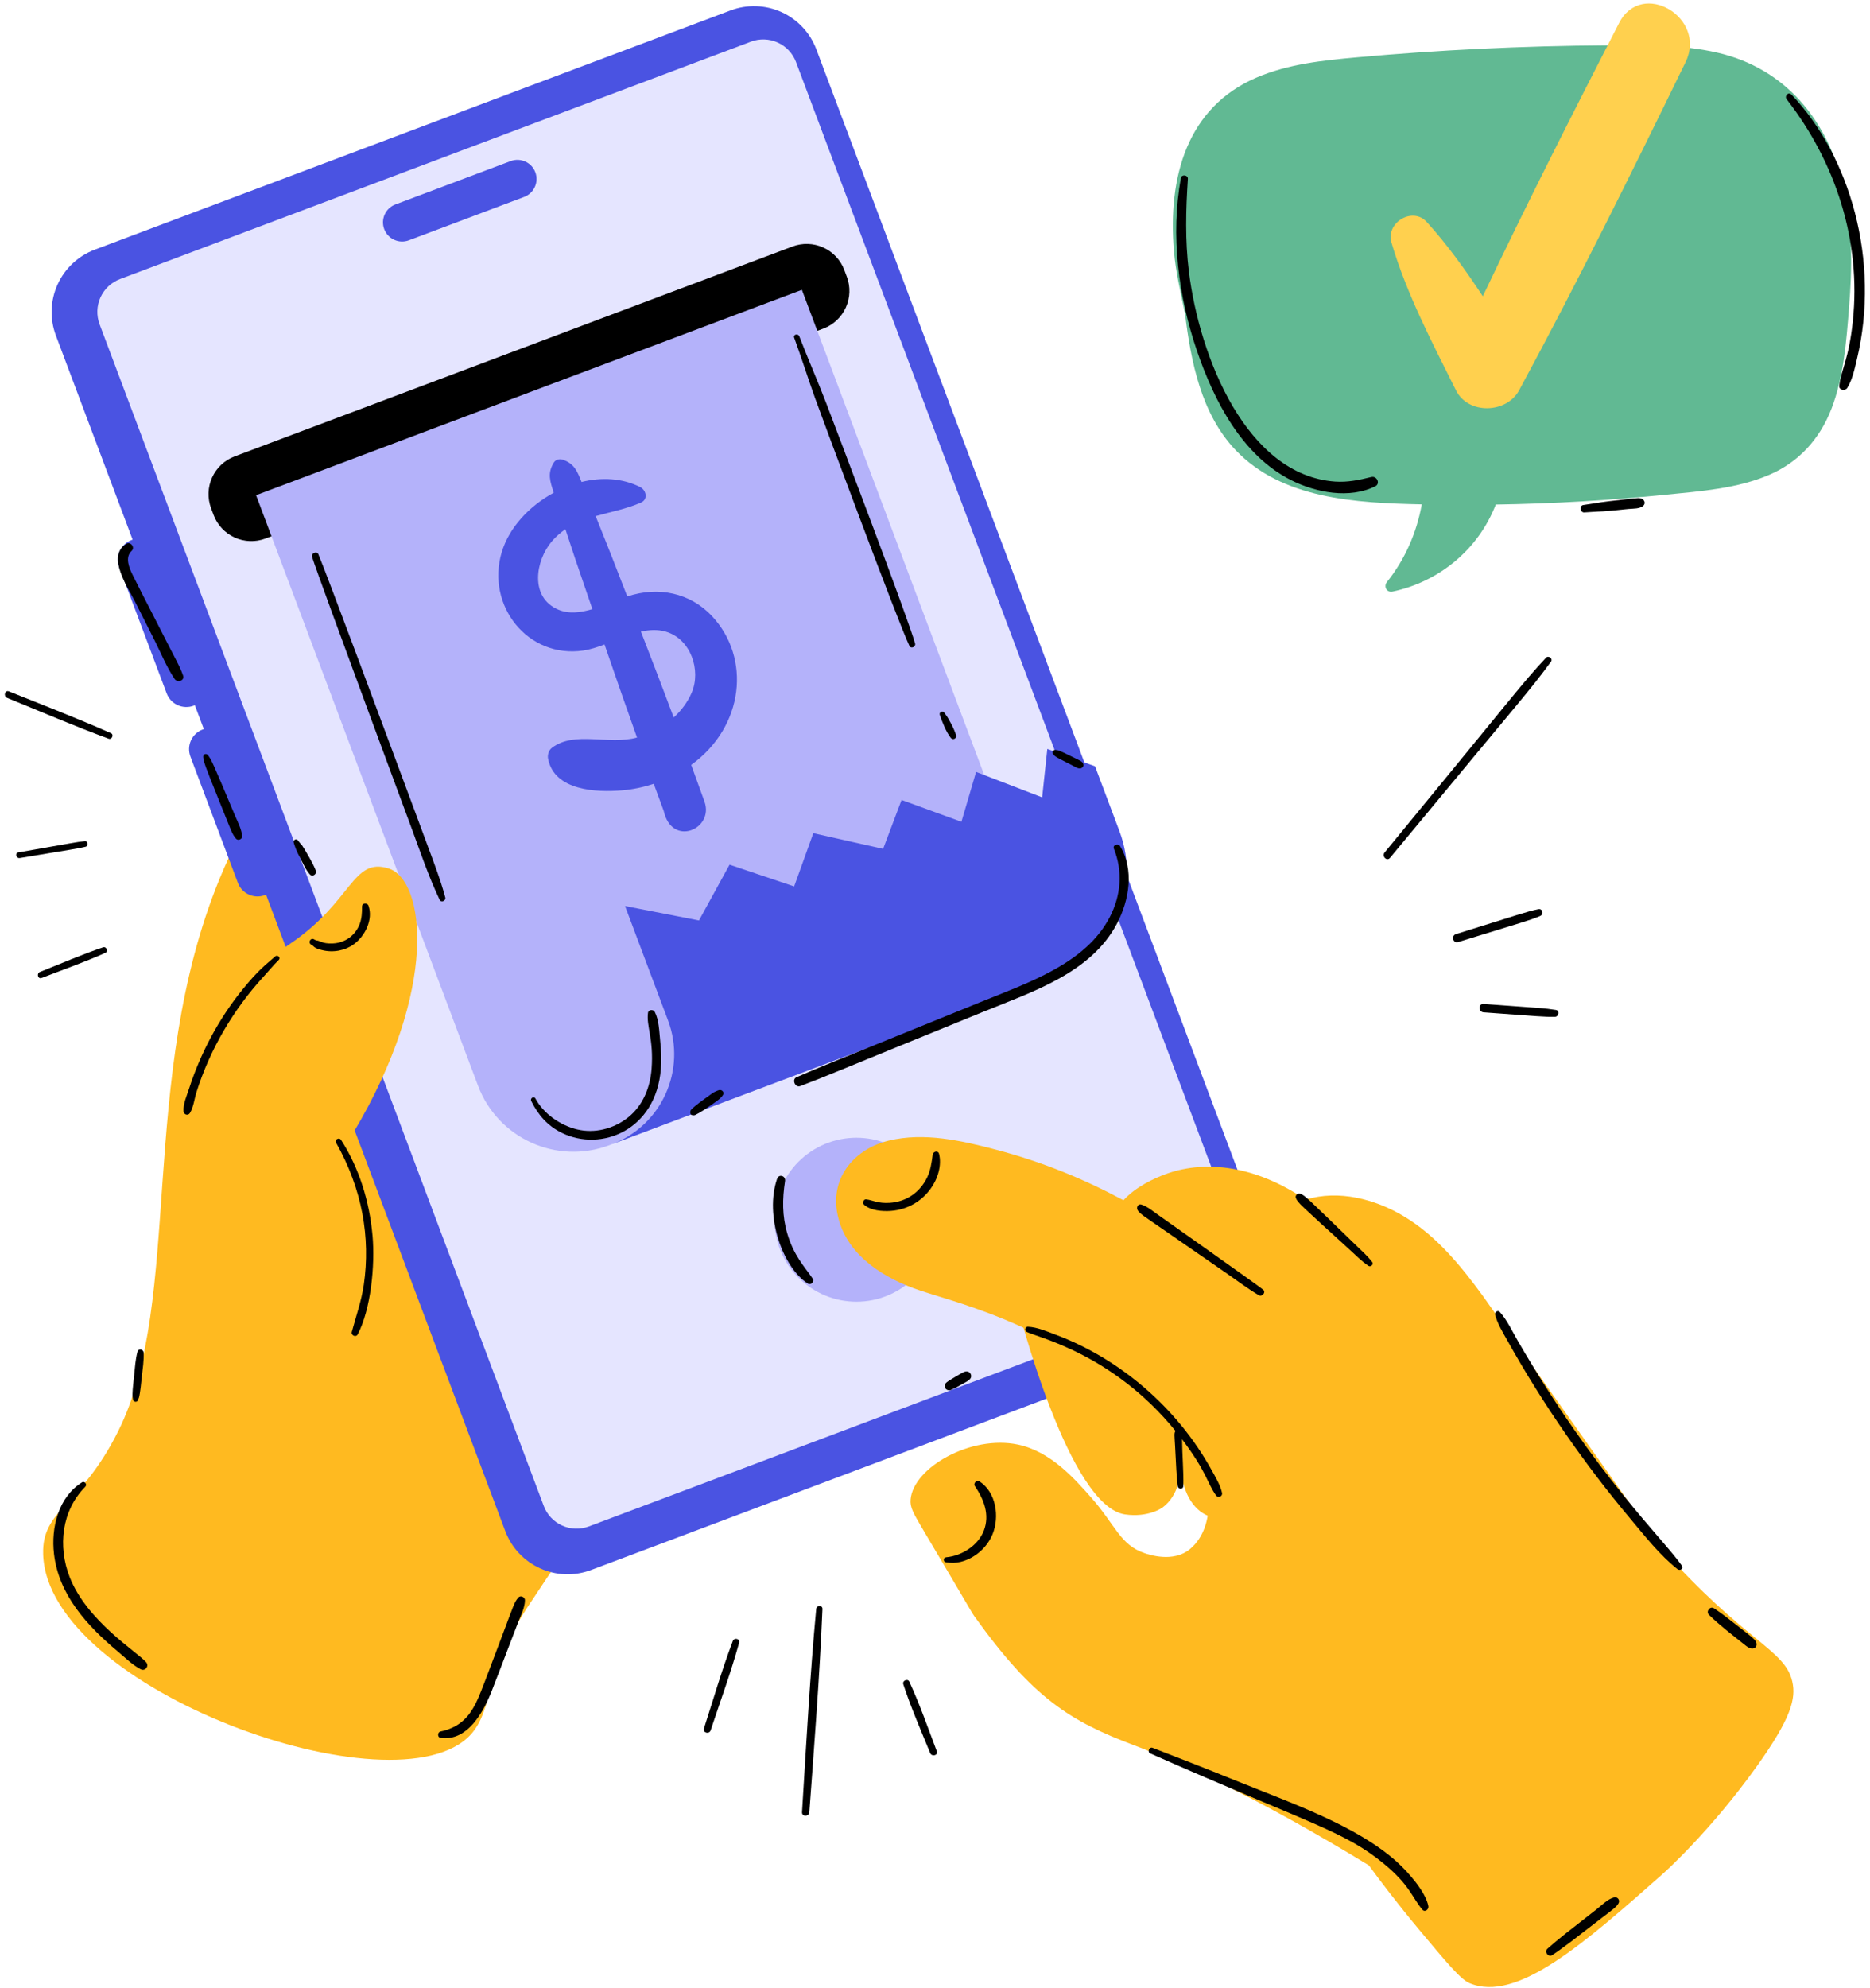
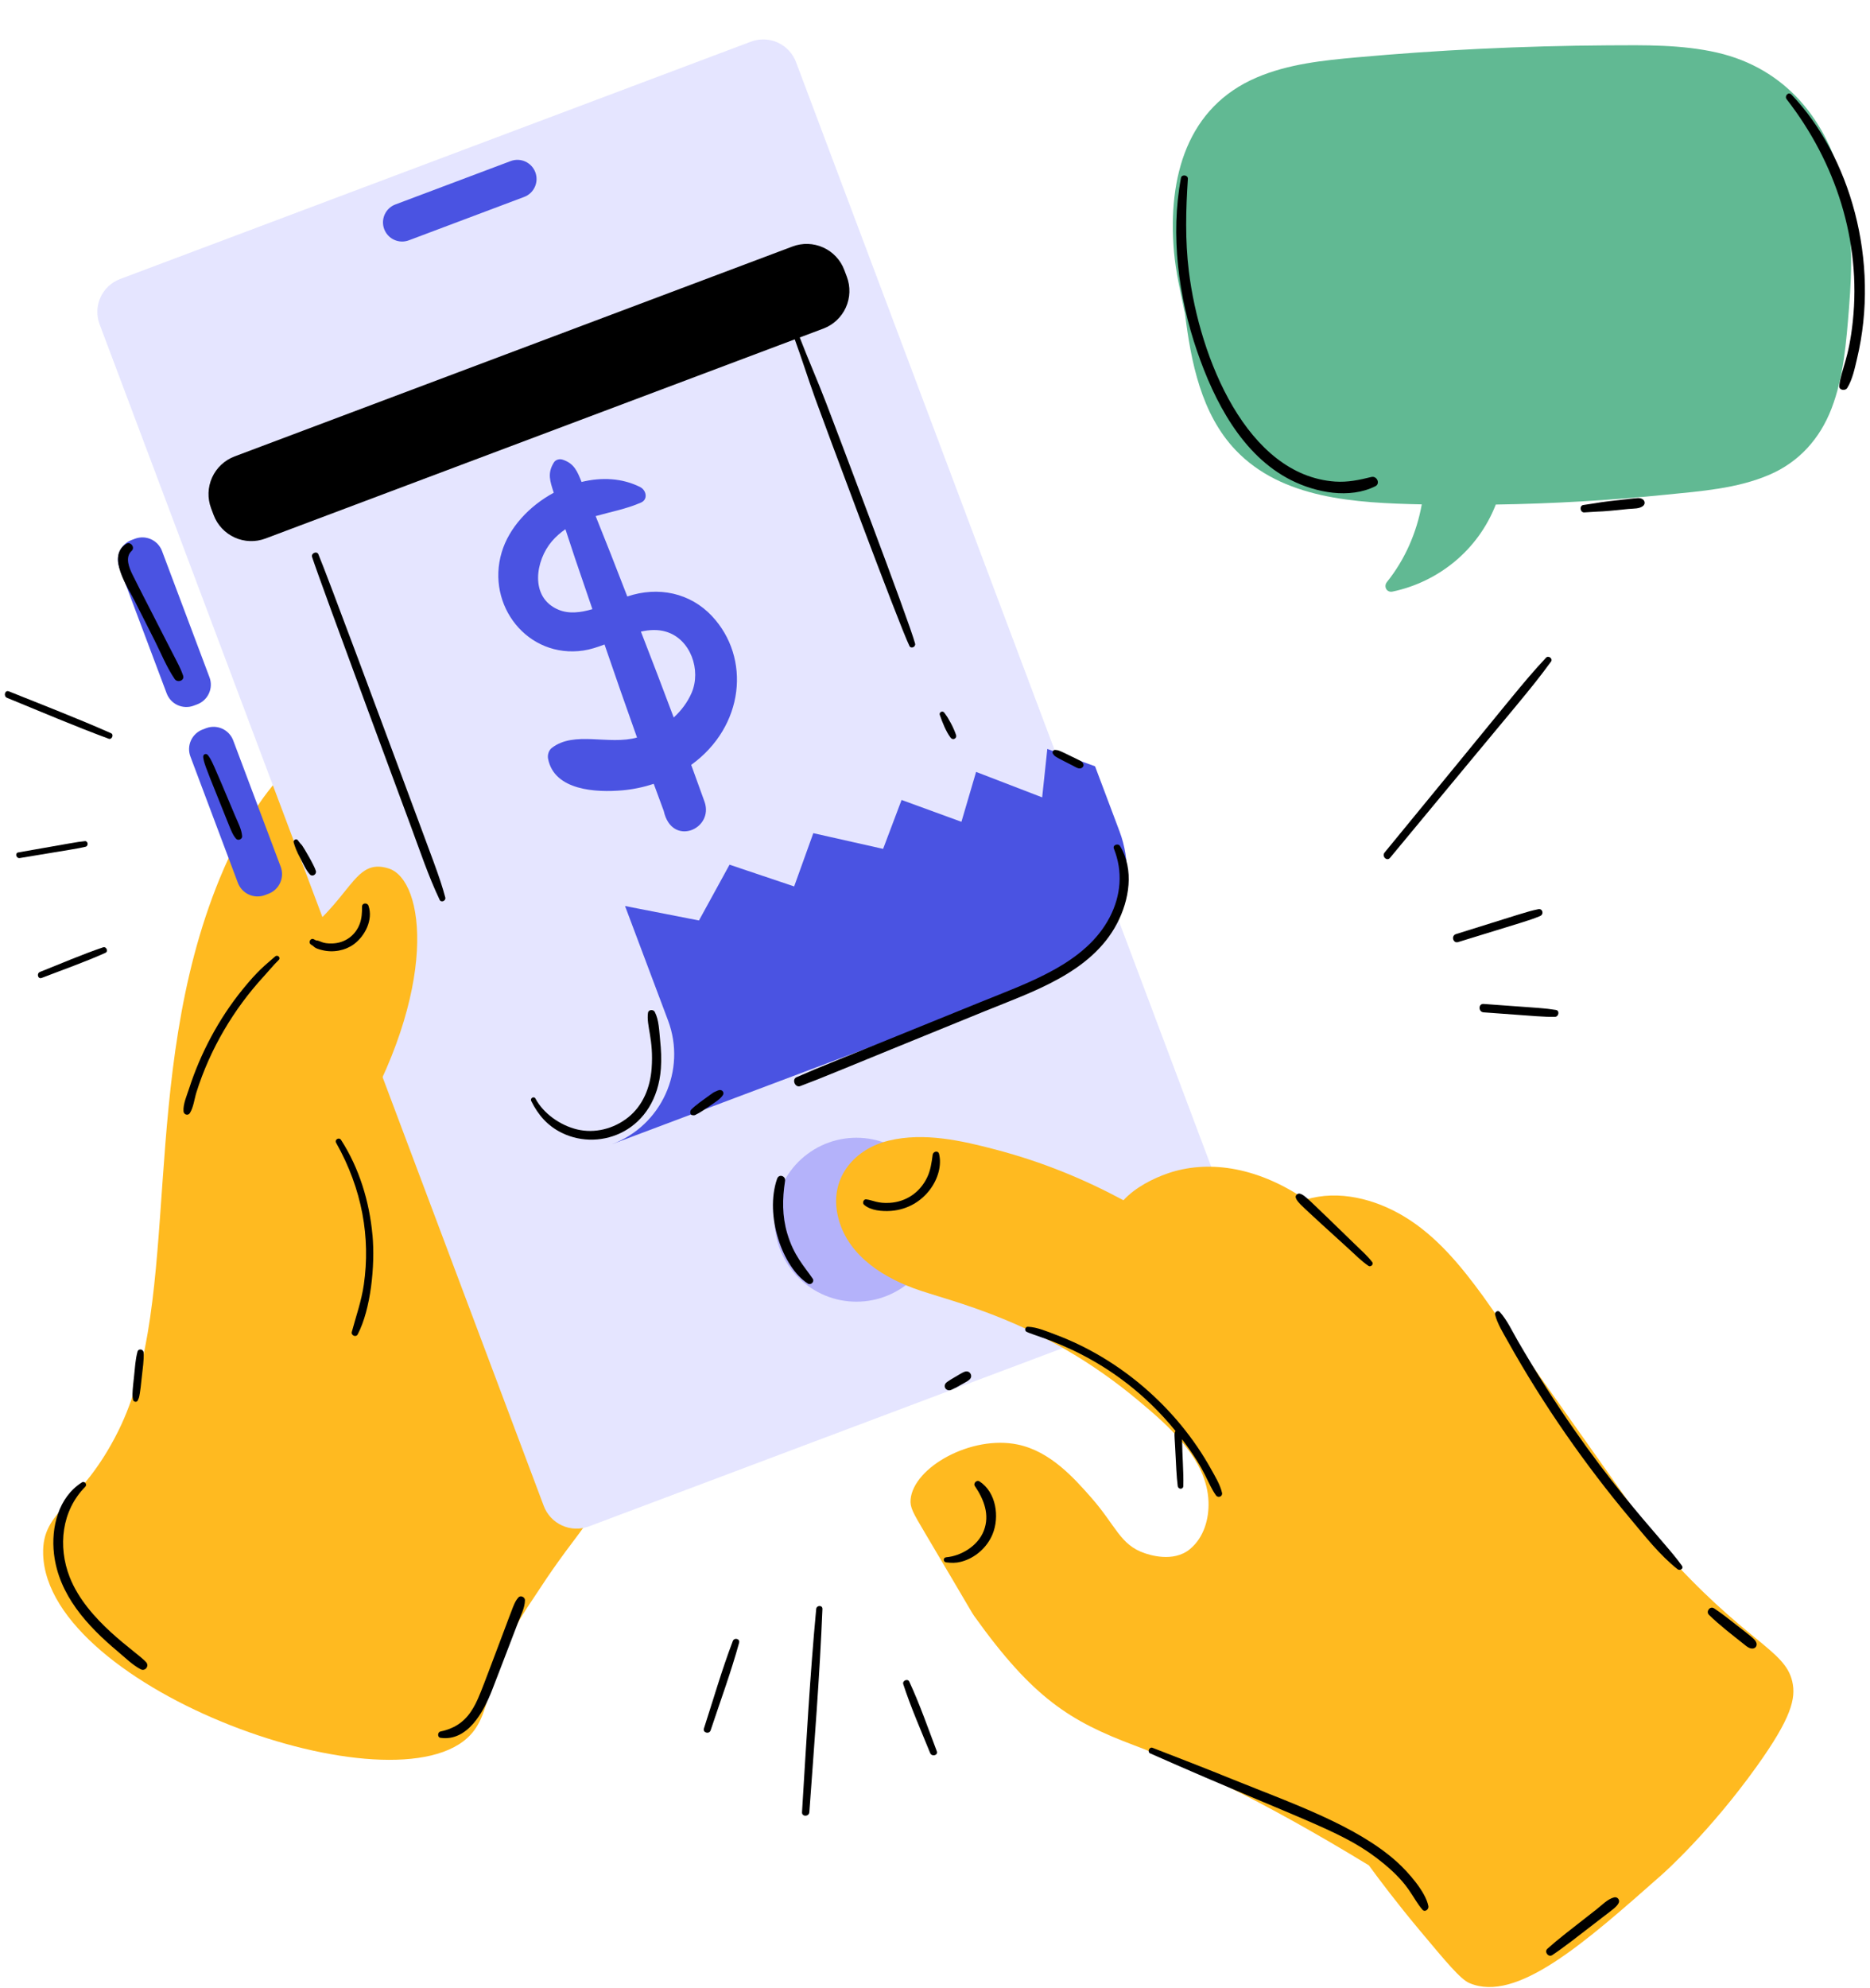
<svg xmlns="http://www.w3.org/2000/svg" width="255" height="271" viewBox="0 0 255 271" fill="none">
  <g clip-path="url(#clip0_1987_12888)">
    <path d="M89.925 162.567C89.302 156.063 88.07 149.594 85.987 143.396C80.473 126.996 69.498 129.856 63.167 114.016C61.054 108.727 59.815 102.579 54.552 100.372C51.474 99.08 48.466 99.745 47.276 100.026C44.815 100.603 36.76 103.195 29.951 119.781C18.712 147.161 25.05 177.172 16.134 195.075C10.957 205.475 5.698 205.706 5.884 211.883C6.437 230.366 54.061 247.39 64.171 236.486C67.34 233.068 65.974 227.827 72.461 218.302C73.715 216.464 74.923 214.4 78.279 209.974C80.328 207.27 82.223 204.485 83.775 201.462C89.809 189.689 91.184 175.741 89.925 162.569V162.567Z" fill="#FFBA20" />
-     <path d="M12.923 34.035L99.623 1.419C99.901 1.315 100.183 1.224 100.47 1.146C100.759 1.07 101.049 1.008 101.341 0.959C101.635 0.91 101.93 0.876 102.227 0.857C102.525 0.837 102.822 0.834 103.119 0.842C103.416 0.852 103.711 0.878 104.006 0.916C104.302 0.955 104.594 1.008 104.882 1.075C105.173 1.143 105.458 1.225 105.74 1.32C106.022 1.416 106.299 1.526 106.569 1.649C106.84 1.771 107.104 1.907 107.362 2.056C107.619 2.204 107.868 2.366 108.11 2.539C108.351 2.712 108.584 2.898 108.809 3.094C109.031 3.29 109.246 3.497 109.448 3.713C109.651 3.931 109.843 4.157 110.024 4.394C110.206 4.63 110.375 4.875 110.532 5.126C110.689 5.379 110.832 5.639 110.964 5.906C111.096 6.173 111.214 6.446 111.318 6.724L172.599 169.719C172.703 169.997 172.795 170.281 172.871 170.568C172.948 170.854 173.011 171.145 173.06 171.439C173.107 171.732 173.141 172.028 173.161 172.325C173.179 172.622 173.184 172.919 173.174 173.216C173.166 173.513 173.141 173.81 173.102 174.104C173.063 174.399 173.009 174.691 172.941 174.981C172.874 175.272 172.793 175.557 172.697 175.839C172.602 176.121 172.492 176.396 172.369 176.668C172.246 176.938 172.111 177.203 171.962 177.461C171.814 177.717 171.652 177.967 171.48 178.209C171.306 178.452 171.122 178.683 170.924 178.907C170.729 179.13 170.523 179.345 170.305 179.547C170.087 179.751 169.861 179.944 169.625 180.124C169.39 180.305 169.145 180.474 168.892 180.631C168.641 180.788 168.381 180.933 168.114 181.065C167.847 181.196 167.574 181.314 167.295 181.419L80.597 214.034C80.319 214.139 80.035 214.228 79.748 214.306C79.461 214.383 79.171 214.446 78.877 214.493C78.584 214.542 78.288 214.576 77.991 214.596C77.694 214.615 77.397 214.62 77.1 214.61C76.803 214.599 76.507 214.576 76.212 214.537C75.918 214.498 75.625 214.444 75.336 214.377C75.046 214.309 74.76 214.228 74.479 214.132C74.197 214.036 73.922 213.928 73.65 213.804C73.38 213.681 73.115 213.546 72.858 213.396C72.6 213.247 72.35 213.087 72.109 212.913C71.867 212.739 71.635 212.555 71.412 212.36C71.187 212.162 70.975 211.956 70.77 211.738C70.568 211.522 70.375 211.295 70.195 211.058C70.014 210.824 69.844 210.579 69.687 210.326C69.53 210.073 69.386 209.814 69.255 209.546C69.123 209.279 69.005 209.007 68.9 208.729L7.62 45.733C7.515 45.455 7.424 45.173 7.348 44.884C7.27 44.597 7.208 44.307 7.161 44.013C7.112 43.72 7.078 43.424 7.058 43.127C7.039 42.832 7.034 42.535 7.044 42.236C7.054 41.939 7.078 41.644 7.117 41.348C7.156 41.053 7.21 40.761 7.277 40.472C7.345 40.182 7.426 39.897 7.522 39.615C7.618 39.333 7.726 39.056 7.849 38.786C7.973 38.514 8.108 38.251 8.256 37.993C8.406 37.734 8.567 37.484 8.741 37.243C8.913 37.002 9.098 36.769 9.294 36.546C9.49 36.322 9.698 36.109 9.914 35.905C10.131 35.702 10.357 35.51 10.594 35.329C10.83 35.147 11.073 34.978 11.326 34.821C11.579 34.664 11.839 34.521 12.106 34.389C12.373 34.257 12.645 34.139 12.923 34.035Z" fill="#4A53E2" />
    <path d="M16.372 38.041L102.397 5.681C102.69 5.57 102.992 5.489 103.301 5.438C103.612 5.388 103.922 5.367 104.236 5.378C104.55 5.388 104.859 5.428 105.165 5.499C105.472 5.572 105.767 5.671 106.053 5.801C106.338 5.931 106.61 6.086 106.864 6.27C107.119 6.453 107.354 6.659 107.568 6.888C107.783 7.118 107.973 7.366 108.139 7.633C108.304 7.899 108.443 8.179 108.552 8.473L169.119 169.567C169.228 169.862 169.309 170.162 169.362 170.473C169.412 170.782 169.433 171.094 169.423 171.408C169.412 171.722 169.37 172.031 169.299 172.338C169.228 172.644 169.127 172.939 168.997 173.224C168.869 173.511 168.712 173.781 168.53 174.036C168.346 174.291 168.14 174.527 167.912 174.742C167.682 174.956 167.434 175.145 167.168 175.312C166.901 175.478 166.621 175.616 166.327 175.726L80.304 208.088C80.01 208.197 79.708 208.278 79.397 208.329C79.089 208.38 78.776 208.401 78.462 208.39C78.148 208.38 77.84 208.339 77.534 208.268C77.228 208.196 76.933 208.096 76.646 207.966C76.361 207.836 76.091 207.681 75.836 207.497C75.579 207.314 75.345 207.109 75.13 206.879C74.916 206.649 74.727 206.401 74.56 206.135C74.395 205.868 74.256 205.588 74.147 205.294L13.58 44.201C13.47 43.907 13.389 43.605 13.339 43.294C13.288 42.985 13.268 42.673 13.278 42.359C13.288 42.045 13.329 41.736 13.399 41.431C13.472 41.124 13.572 40.828 13.702 40.543C13.832 40.256 13.987 39.986 14.171 39.731C14.353 39.476 14.559 39.242 14.789 39.026C15.016 38.811 15.265 38.622 15.531 38.457C15.798 38.29 16.078 38.151 16.372 38.041Z" fill="#E5E5FF" />
    <path d="M17.927 73.624L18.407 73.443C18.582 73.377 18.763 73.328 18.948 73.298C19.134 73.268 19.322 73.256 19.509 73.261C19.696 73.268 19.882 73.291 20.064 73.335C20.248 73.377 20.425 73.438 20.596 73.516C20.766 73.593 20.928 73.686 21.082 73.796C21.234 73.906 21.376 74.029 21.504 74.166C21.632 74.304 21.745 74.453 21.845 74.611C21.944 74.772 22.027 74.939 22.093 75.114L28.566 92.332C28.632 92.51 28.681 92.69 28.711 92.874C28.742 93.06 28.753 93.247 28.748 93.434C28.742 93.624 28.718 93.808 28.674 93.992C28.632 94.174 28.571 94.351 28.493 94.523C28.416 94.694 28.323 94.856 28.213 95.009C28.104 95.161 27.98 95.301 27.844 95.431C27.707 95.56 27.558 95.673 27.398 95.772C27.239 95.872 27.07 95.954 26.895 96.02L26.416 96.201C26.24 96.267 26.059 96.316 25.874 96.346C25.688 96.376 25.501 96.388 25.314 96.382C25.126 96.376 24.94 96.351 24.756 96.309C24.574 96.267 24.397 96.206 24.227 96.128C24.054 96.051 23.892 95.958 23.74 95.848C23.587 95.739 23.447 95.615 23.318 95.477C23.19 95.34 23.075 95.192 22.977 95.033C22.878 94.873 22.795 94.704 22.729 94.528L16.256 77.31C16.189 77.135 16.142 76.954 16.111 76.768C16.081 76.583 16.067 76.397 16.074 76.208C16.081 76.021 16.104 75.835 16.146 75.653C16.19 75.469 16.25 75.291 16.327 75.121C16.405 74.949 16.499 74.787 16.609 74.635C16.719 74.481 16.842 74.341 16.979 74.213C17.115 74.085 17.264 73.97 17.424 73.872C17.583 73.772 17.752 73.69 17.927 73.624Z" fill="#4A53E2" />
    <path d="M27.636 99.448L28.116 99.267C28.291 99.202 28.472 99.153 28.657 99.122C28.843 99.092 29.029 99.08 29.218 99.085C29.405 99.092 29.591 99.117 29.773 99.159C29.957 99.202 30.134 99.262 30.305 99.34C30.475 99.418 30.637 99.51 30.791 99.62C30.943 99.73 31.085 99.853 31.213 99.992C31.341 100.128 31.454 100.277 31.554 100.435C31.653 100.596 31.736 100.763 31.802 100.94L38.275 118.158C38.341 118.334 38.39 118.514 38.42 118.7C38.45 118.886 38.462 119.071 38.457 119.26C38.45 119.448 38.427 119.633 38.383 119.816C38.341 120 38.28 120.177 38.202 120.347C38.125 120.518 38.032 120.68 37.922 120.834C37.812 120.985 37.689 121.127 37.553 121.255C37.416 121.384 37.267 121.497 37.107 121.596C36.947 121.696 36.779 121.779 36.604 121.845L36.125 122.025C35.949 122.091 35.769 122.14 35.583 122.17C35.397 122.201 35.21 122.213 35.022 122.207C34.835 122.201 34.649 122.177 34.465 122.133C34.283 122.091 34.106 122.03 33.935 121.953C33.763 121.875 33.601 121.782 33.449 121.672C33.296 121.563 33.156 121.439 33.027 121.303C32.899 121.164 32.784 121.016 32.686 120.857C32.587 120.697 32.504 120.53 32.438 120.354L25.965 103.136C25.898 102.959 25.851 102.778 25.82 102.593C25.79 102.409 25.776 102.221 25.783 102.034C25.79 101.845 25.813 101.659 25.855 101.477C25.899 101.295 25.959 101.117 26.036 100.945C26.114 100.775 26.208 100.613 26.318 100.459C26.428 100.307 26.551 100.165 26.688 100.037C26.824 99.909 26.973 99.796 27.133 99.696C27.292 99.597 27.461 99.514 27.636 99.448Z" fill="#4A53E2" />
    <path d="M31.988 62.222L108.068 33.604C108.404 33.476 108.75 33.383 109.106 33.326C109.462 33.267 109.818 33.243 110.179 33.255C110.539 33.267 110.893 33.314 111.244 33.397C111.595 33.478 111.935 33.593 112.262 33.743C112.591 33.891 112.902 34.07 113.194 34.279C113.487 34.49 113.756 34.727 114.002 34.99C114.249 35.252 114.466 35.537 114.657 35.842C114.846 36.15 115.005 36.47 115.131 36.808L115.477 37.728C115.604 38.065 115.697 38.411 115.756 38.767C115.815 39.122 115.837 39.48 115.825 39.841C115.813 40.201 115.768 40.555 115.685 40.906C115.604 41.257 115.488 41.596 115.339 41.926C115.19 42.253 115.012 42.564 114.802 42.857C114.591 43.149 114.355 43.419 114.092 43.666C113.83 43.91 113.545 44.13 113.239 44.319C112.934 44.51 112.611 44.668 112.274 44.795L36.196 73.415C35.858 73.541 35.512 73.634 35.158 73.693C34.802 73.751 34.444 73.774 34.084 73.763C33.725 73.751 33.368 73.703 33.017 73.622C32.668 73.54 32.327 73.425 32 73.276C31.672 73.128 31.362 72.947 31.07 72.738C30.776 72.529 30.506 72.292 30.261 72.029C30.015 71.766 29.797 71.481 29.606 71.175C29.416 70.869 29.257 70.547 29.13 70.211L28.784 69.29C28.658 68.954 28.565 68.606 28.507 68.251C28.448 67.895 28.425 67.538 28.436 67.178C28.448 66.819 28.496 66.462 28.577 66.111C28.659 65.76 28.774 65.421 28.923 65.094C29.073 64.764 29.252 64.454 29.461 64.162C29.67 63.87 29.907 63.6 30.17 63.353C30.433 63.107 30.719 62.889 31.024 62.698C31.33 62.509 31.65 62.351 31.988 62.222Z" fill="black" />
-     <path d="M34.918 67.508L109.347 39.51L144.504 133.019L83.085 156.124C75.905 158.825 67.882 155.186 65.182 148.004L34.918 67.508Z" fill="#B4B2FA" />
    <path d="M127.957 166.277C127.957 166.643 127.94 167.01 127.903 167.372C127.868 167.737 127.814 168.1 127.743 168.458C127.672 168.817 127.583 169.172 127.476 169.523C127.37 169.872 127.247 170.217 127.107 170.554C126.966 170.893 126.811 171.224 126.639 171.547C126.467 171.869 126.278 172.183 126.075 172.487C125.871 172.792 125.653 173.086 125.422 173.368C125.189 173.651 124.944 173.921 124.684 174.181C124.426 174.44 124.156 174.684 123.873 174.917C123.591 175.15 123.297 175.368 122.991 175.571C122.688 175.775 122.374 175.962 122.051 176.134C121.729 176.306 121.398 176.463 121.061 176.604C120.723 176.744 120.379 176.867 120.028 176.973C119.678 177.08 119.324 177.169 118.964 177.24C118.605 177.311 118.243 177.365 117.879 177.4C117.516 177.436 117.15 177.454 116.785 177.454C116.419 177.454 116.053 177.436 115.69 177.4C115.325 177.365 114.964 177.311 114.604 177.24C114.245 177.169 113.89 177.08 113.541 176.973C113.19 176.867 112.847 176.744 112.508 176.604C112.17 176.463 111.84 176.306 111.517 176.134C111.195 175.962 110.881 175.775 110.577 175.571C110.273 175.368 109.98 175.15 109.696 174.917C109.412 174.684 109.142 174.44 108.884 174.181C108.624 173.921 108.379 173.651 108.147 173.368C107.915 173.086 107.698 172.792 107.493 172.487C107.291 172.183 107.103 171.869 106.93 171.547C106.757 171.224 106.602 170.893 106.462 170.554C106.322 170.217 106.199 169.872 106.092 169.523C105.986 169.172 105.897 168.817 105.826 168.458C105.755 168.1 105.701 167.737 105.665 167.372C105.628 167.01 105.611 166.643 105.611 166.277C105.611 165.912 105.628 165.546 105.665 165.182C105.701 164.817 105.755 164.456 105.826 164.098C105.897 163.738 105.986 163.384 106.092 163.033C106.199 162.684 106.322 162.339 106.462 162C106.602 161.662 106.757 161.332 106.93 161.009C107.103 160.687 107.291 160.373 107.493 160.069C107.698 159.764 107.915 159.47 108.147 159.188C108.379 158.904 108.624 158.633 108.884 158.374C109.142 158.116 109.412 157.87 109.696 157.638C109.98 157.406 110.273 157.188 110.577 156.985C110.881 156.781 111.195 156.594 111.517 156.421C111.84 156.248 112.17 156.092 112.508 155.952C112.847 155.812 113.19 155.689 113.541 155.583C113.89 155.476 114.245 155.387 114.604 155.316C114.964 155.245 115.325 155.191 115.69 155.156C116.053 155.118 116.419 155.102 116.785 155.102C117.15 155.102 117.516 155.118 117.879 155.156C118.243 155.191 118.605 155.245 118.964 155.316C119.324 155.387 119.678 155.476 120.028 155.583C120.379 155.689 120.723 155.812 121.061 155.952C121.398 156.092 121.729 156.248 122.051 156.421C122.374 156.594 122.688 156.781 122.991 156.985C123.297 157.188 123.591 157.406 123.873 157.638C124.156 157.87 124.426 158.116 124.684 158.374C124.944 158.633 125.189 158.904 125.422 159.188C125.653 159.47 125.871 159.764 126.075 160.069C126.278 160.373 126.467 160.687 126.639 161.009C126.811 161.332 126.966 161.662 127.107 162C127.247 162.339 127.37 162.684 127.476 163.033C127.583 163.384 127.672 163.738 127.743 164.098C127.814 164.456 127.868 164.817 127.903 165.182C127.94 165.546 127.957 165.912 127.957 166.277Z" fill="#B4B2FA" />
    <path d="M97.094 83.993C94.121 80.825 89.758 79.888 85.54 81.316C83.628 76.385 82.858 74.402 81.226 70.358C83.27 69.777 85.41 69.391 87.412 68.511C88.408 68.073 88.116 66.812 87.302 66.402C84.855 65.163 82.028 65.038 79.305 65.703C78.733 64.285 78.312 63.173 76.714 62.661C76.299 62.528 75.779 62.651 75.534 63.039C74.604 64.526 75.009 65.6 75.511 67.173C72.165 68.981 69.416 71.931 68.415 75.287C66.249 82.528 71.958 89.812 79.563 88.682C80.497 88.543 81.459 88.228 82.434 87.858C83.884 92.093 85.361 96.324 86.867 100.546C82.963 101.616 78.341 99.594 75.259 101.95C74.827 102.279 74.636 102.912 74.736 103.432C75.583 107.809 81.354 108.05 84.88 107.741C86.313 107.616 87.753 107.313 89.147 106.857C89.599 108.089 90.053 109.319 90.509 110.548C91.608 115.529 97.408 113.04 96.067 109.281C95.472 107.61 94.864 105.94 94.255 104.273C101.499 99.045 102.424 89.683 97.09 83.994L97.094 83.993ZM76.137 83.113C72.186 81.441 73.013 76.397 75.269 73.778C75.836 73.118 76.454 72.589 77.104 72.147C78.181 75.427 78.277 75.769 80.782 83.044C79.165 83.518 77.572 83.719 76.138 83.113H76.137ZM94.309 94.458C93.75 95.746 92.899 96.871 91.871 97.813C90.404 93.897 88.911 89.995 87.398 86.104C88.548 85.849 89.689 85.785 90.796 86.109C94.202 87.109 95.64 91.387 94.309 94.458Z" fill="#4A53E2" />
    <path d="M71.476 26.847L55.755 32.761C54.406 33.27 52.901 32.586 52.393 31.237C51.885 29.889 52.567 28.381 53.917 27.873L69.636 21.959C70.987 21.451 72.492 22.134 72.999 23.483C73.507 24.833 72.825 26.339 71.476 26.847Z" fill="#4A53E2" />
    <path d="M152.662 113.333L149.327 104.466L142.816 102.102L142.113 108.701L133.103 105.231L131.104 112.033L122.942 109.054L120.423 115.723L110.905 113.581L108.292 120.842L99.483 117.878L95.313 125.484L85.233 123.514L91.094 139.108C93.642 145.884 90.217 153.44 83.443 155.989L143.583 133.365C151.62 130.34 155.685 121.372 152.662 113.331V113.333Z" fill="#4A53E2" />
    <path d="M251.441 25.782C249.321 16.44 243.486 9.307 234.151 7.171C229.291 6.061 224.256 6.152 219.302 6.181C207.482 6.252 195.908 6.832 185.015 7.82C180.4 8.236 175.687 8.724 171.385 10.557C161.914 14.591 159.203 24.076 160.093 34.333C160.331 37.083 160.969 39.761 161.523 42.46C161.531 42.502 161.555 42.533 161.57 42.568C162.387 49.342 163.811 56.437 168.48 61.349C174.825 68.028 184.81 68.563 193.879 68.759C193.184 72.592 191.611 76.248 189.13 79.342C188.645 79.946 189.086 80.817 189.891 80.648C196.04 79.359 201.514 75.094 203.971 68.784C211.73 68.663 219.485 68.219 227.207 67.437C231.916 66.961 236.863 66.615 241.263 64.728C245.321 62.99 248.162 59.813 249.743 55.722C251.419 51.386 251.769 46.572 252.138 41.979C252.574 36.584 252.645 31.09 251.441 25.782Z" fill="#61B993" />
-     <path d="M220.779 3.145C214.45 15.471 208.161 27.864 202.201 40.388C199.868 36.847 197.399 33.4 194.556 30.262C192.61 28.112 188.946 30.369 189.742 33.066C191.817 40.094 195.285 46.679 198.541 53.212C200.204 56.548 205.44 56.376 207.151 53.212C215.101 38.513 222.533 23.474 229.858 8.457C232.805 2.417 223.888 -2.913 220.779 3.146V3.145Z" fill="#FFD04E" />
    <path d="M25.968 151.146C25.968 151.146 31.187 134.336 39.621 128.618C48.057 122.899 48.057 116.835 52.994 118.393C57.931 119.954 59.959 134.77 48.118 154.525C48.118 154.525 50.869 191.822 33.504 197.219C16.138 202.613 25.97 151.146 25.97 151.146H25.968Z" fill="#FFBA20" />
-     <path d="M138.408 176.765C138.999 179.106 145.778 205.356 153.422 206.455C156.6 206.913 158.504 205.53 158.504 205.53C160.815 203.851 161.016 200.747 161.044 199.986C161.176 203.171 162.565 205.773 164.731 206.644C167.129 207.608 169.639 206.096 169.821 206.003C177.965 201.893 174.672 184.562 174.672 184.562C162.585 181.962 150.495 179.363 138.408 176.764V176.765Z" fill="#FFBA20" />
    <path d="M226.54 211.025L202.207 176.668C199.22 172.577 195.901 168.512 191.511 165.859C187.533 163.452 182.535 162.161 178.04 163.542C171.04 158.79 164.356 158.22 159.315 159.935C157.255 160.637 154.808 161.872 153.199 163.624C147.823 160.741 142.198 158.414 135.841 156.736C131.142 155.495 126.033 154.332 121.195 155.495C116.618 156.598 113.288 160.39 114.15 165.273C115.099 170.639 119.815 173.849 124.578 175.618C129.554 177.467 141.953 179.803 155.289 190.983C159.401 194.432 164.572 198.891 164.795 204.689C164.886 207.074 164.162 209.606 162.272 211.177C159.961 213.095 156.599 211.908 156.101 211.741C152.742 210.622 152.153 207.948 148.765 204.115C146.455 201.502 143.237 197.861 138.8 196.931C132.438 195.596 124.561 200.035 124.174 204.407C124.077 205.514 124.494 206.21 126.178 209.055C132.789 220.207 132.482 219.795 132.86 220.324C140.885 231.545 145.947 234.645 154.651 237.927C161.489 240.506 171.68 245.156 186.663 254.294C188.21 256.411 190.527 259.479 193.518 263.061C197.284 267.569 199.167 269.824 200.361 270.337C206.79 273.106 216.053 264.909 226.687 255.504C227.004 255.222 233.2 249.674 239.518 240.853C244.295 234.183 244.922 231.531 244.404 229.243C243.398 224.812 237.999 223.926 226.538 211.025H226.54Z" fill="#FFBA20" />
    <path d="M37.529 130.385C36.089 131.644 35.212 132.26 33.056 134.917C29.814 138.912 27.334 143.61 25.786 148.396C25.486 149.328 24.948 150.516 25.025 151.502C25.061 151.955 25.64 152.147 25.894 151.738C26.391 150.943 26.504 149.813 26.784 148.918C28.646 142.987 31.885 137.557 35.939 133.138C36.629 132.385 37.278 131.582 38.008 130.866C38.326 130.556 37.855 130.1 37.527 130.385H37.529Z" fill="black" />
    <path d="M50.792 168.387C50.38 163.834 48.996 159.258 46.508 155.403C46.238 154.982 45.589 155.355 45.837 155.794C49.403 162.127 50.539 168.723 49.611 175.134C49.288 177.362 48.556 179.416 47.972 181.575C47.845 182.046 48.541 182.363 48.775 181.914C50.568 178.486 51.169 172.531 50.796 168.387H50.792Z" fill="black" />
    <path d="M166.637 203.499C166.379 202.383 165.721 201.32 165.171 200.324C160.456 191.819 152.621 185.207 144.011 181.973C142.826 181.528 141.436 180.917 140.16 180.869C139.797 180.856 139.66 181.381 139.974 181.553C141.297 182.279 151.679 184.47 160.301 195.08C160.08 195.35 160.164 195.746 160.232 197.021C160.382 199.894 160.431 201.247 160.598 202.586C160.659 203.06 161.344 203.09 161.361 202.586C161.418 200.66 161.209 198.407 161.191 196.211C164.62 200.758 164.548 202.051 165.809 203.847C166.099 204.26 166.757 204.017 166.637 203.497V203.499Z" fill="black" />
-     <path d="M172.241 175.809C171.428 175.137 156.926 164.917 157.856 165.567C157.169 165.086 156.46 164.477 155.653 164.218C155.133 164.053 154.898 164.691 155.172 165.044C155.568 165.552 155.768 165.638 159.128 167.962L167.343 173.642C168.766 174.624 170.16 175.693 171.652 176.567C172.111 176.839 172.675 176.165 172.238 175.806L172.241 175.809Z" fill="black" />
    <path d="M187.126 172.058C186.451 171.182 185.585 170.417 184.79 169.649C178.175 163.24 177.932 162.933 177.277 162.731C176.96 162.631 176.577 162.97 176.705 163.304C176.963 163.975 177.232 164.153 183.99 170.314C184.831 171.081 185.669 171.936 186.613 172.573C186.912 172.773 187.357 172.358 187.126 172.058Z" fill="black" />
    <path d="M43.075 118.744C42.89 118.028 41.45 115.609 41.182 115.228C41.129 115.155 41.063 115.111 41.006 115.046C40.858 114.884 40.739 114.691 40.596 114.522C40.38 114.269 39.958 114.539 40.047 114.84C40.231 115.461 40.395 115.962 41.001 117.095C41.383 117.81 41.713 118.612 42.267 119.213C42.603 119.578 43.192 119.194 43.075 118.742V118.744Z" fill="black" />
    <path d="M24.964 92.087C24.467 90.705 24.42 90.842 20.405 82.937C19.633 81.422 18.843 79.913 18.092 78.387C17.604 77.398 17.005 75.978 17.956 75.094C18.458 74.624 17.809 73.779 17.221 74.14C14.485 75.814 17.453 80.114 18.389 81.97C19.272 83.719 20.157 85.469 21.039 87.218C21.932 88.988 22.71 90.93 23.819 92.57C24.192 93.124 25.217 92.796 24.964 92.087Z" fill="black" />
-     <path d="M32.08 111.263C28.939 103.786 28.856 103.617 28.363 102.959C28.113 102.625 27.653 102.827 27.71 103.234C27.81 103.94 27.919 104.311 29.79 108.926C31.541 113.26 31.611 113.662 32.191 114.34C32.458 114.651 33.049 114.408 33.018 113.998C32.949 113.052 32.444 112.126 32.082 111.265L32.08 111.263Z" fill="black" />
+     <path d="M32.08 111.263C28.939 103.786 28.856 103.617 28.363 102.959C28.113 102.625 27.653 102.827 27.71 103.234C27.81 103.94 27.919 104.311 29.79 108.926C31.541 113.26 31.611 113.662 32.191 114.34C32.458 114.651 33.049 114.408 33.018 113.998C32.949 113.052 32.444 112.126 32.082 111.265L32.08 111.263" fill="black" />
    <path d="M152.734 115.338C152.475 114.912 151.692 115.191 151.893 115.692C153.137 118.803 152.867 122.079 151.326 125.041C148.026 131.376 140.274 133.935 133.605 136.651C111.998 145.443 112.597 145.117 108.617 146.854C107.937 147.149 108.425 148.327 109.125 148.061C112.92 146.626 112.299 146.8 134.26 137.862C140.817 135.194 148.806 132.608 152.322 125.899C153.989 122.717 154.688 118.56 152.734 115.338Z" fill="black" />
    <path d="M98.081 148.603C97.937 148.63 97.795 148.702 97.66 148.763C97.352 148.866 97.068 149.087 96.808 149.276C95.765 150.029 94.936 150.595 94.261 151.26C94.038 151.479 94.08 152.055 94.453 152.029C94.577 152.061 94.717 152.044 94.825 151.99C95.51 151.656 96.133 151.222 96.757 150.79C97.562 150.232 98.278 149.793 98.589 149.265C98.798 148.903 98.454 148.53 98.081 148.603Z" fill="black" />
    <path d="M124.786 87.737C123.947 84.597 113.754 57.806 112.684 55.01C111.507 51.93 110.17 48.915 108.991 45.84C108.825 45.411 108.13 45.592 108.292 46.032C109.298 48.769 110.167 51.555 111.155 54.3C112.23 57.287 122.614 85.212 124.015 88.061C124.229 88.495 124.904 88.187 124.784 87.737H124.786Z" fill="black" />
    <path d="M130.381 100.234C130.29 99.912 129.935 99.075 129.681 98.621C129.054 97.508 129.333 97.971 128.784 97.176C128.535 96.814 128.035 97.098 128.15 97.442C128.489 98.454 129.014 99.758 129.622 100.555C129.954 100.992 130.498 100.643 130.383 100.236L130.381 100.234Z" fill="black" />
    <path d="M60.719 122.341C59.9 119.344 59.395 118.241 54.1 103.952C53.211 101.553 44.518 78.144 43.414 75.561C43.205 75.072 42.398 75.421 42.555 75.924C43.541 79.04 56.82 114.776 55.972 112.492C57.235 115.892 58.393 119.387 59.951 122.665C60.158 123.104 60.842 122.794 60.72 122.341H60.719Z" fill="black" />
    <path d="M90.017 141.8C89.887 140.573 89.865 139.037 89.279 137.937C89.093 137.585 88.43 137.623 88.366 138.056C88.108 139.846 89.159 141.633 88.857 145.681C88.665 148.241 87.681 150.724 85.628 152.349C83.691 153.884 81.098 154.552 78.681 153.966C76.422 153.42 74.127 151.835 73.015 149.76C72.812 149.38 72.252 149.715 72.441 150.096C73.386 152.003 74.667 153.482 76.61 154.436C81.942 157.057 89.48 154.122 90.12 145.681C90.218 144.388 90.152 143.088 90.017 141.8Z" fill="black" />
    <path d="M131.806 186.953C131.455 186.967 131.185 187.162 130.297 187.681C130.209 187.731 129.185 188.319 128.997 188.533C128.582 189.001 128.97 189.632 129.569 189.517C129.716 189.488 129.861 189.399 129.998 189.335C130.599 189.048 130.386 189.149 130.965 188.825C131.784 188.366 132.15 188.207 132.348 187.898C132.599 187.503 132.27 186.936 131.804 186.955L131.806 186.953Z" fill="black" />
    <path d="M110.83 174.323C109.689 172.642 108.253 171.212 107.348 168.14C106.648 165.76 106.675 163.431 107.051 160.999C107.161 160.291 106.205 159.999 105.966 160.7C104.244 165.705 106.686 172.755 110.167 174.986C110.565 175.241 111.102 174.726 110.83 174.323Z" fill="black" />
    <path d="M70.684 217.783C70.112 218.452 70.068 218.794 68.468 223.012C65.45 230.974 65.185 231.911 64.179 233.389C63.177 234.865 61.789 235.693 60.063 236.048C59.651 236.131 59.625 236.845 60.063 236.907C63.781 237.437 65.953 233.335 67.076 230.471C67.871 228.439 68.05 227.938 70.63 221.221C71.004 220.251 71.566 219.213 71.586 218.158C71.596 217.721 70.987 217.429 70.684 217.783Z" fill="black" />
    <path d="M19.922 226.591C18.685 225.194 11.847 220.991 9.504 215.004C7.865 210.815 8.395 205.944 11.633 202.676C11.928 202.375 11.547 201.85 11.175 202.083C7.957 204.109 6.942 208.249 7.364 211.844C8.014 217.409 11.852 221.619 16.107 225.177C17.066 225.979 18.065 226.973 19.174 227.56C19.804 227.891 20.388 227.118 19.922 226.591Z" fill="black" />
    <path d="M19.584 184.386C19.562 183.918 18.875 183.793 18.747 184.273C18.461 185.35 18.401 186.464 18.286 187.569C18.212 188.275 18.082 189.325 18.067 190.005C18.051 190.618 18.127 190.553 18.132 190.756C18.141 191.137 18.72 191.24 18.814 190.849C18.836 190.754 18.91 190.665 18.939 190.562C19.127 189.909 19.275 188.271 19.339 187.696C19.457 186.594 19.638 185.495 19.586 184.386H19.584Z" fill="black" />
    <path d="M229.361 213.461C226.832 209.793 217.631 201.197 206.944 182.741C206.198 181.454 205.517 179.961 204.517 178.852C204.252 178.56 203.789 178.869 203.878 179.224C204.203 180.496 204.984 181.727 205.619 182.868C210.458 191.539 216.237 199.784 222.26 206.968C224.265 209.358 226.302 211.979 228.76 213.925C229.069 214.168 229.627 213.851 229.359 213.461H229.361Z" fill="black" />
    <path d="M239.509 223.968C239.361 223.456 238.767 223.095 236.566 221.356C235.639 220.626 234.716 219.893 233.727 219.252C233.183 218.899 232.581 219.696 233.04 220.143C234.495 221.566 236.137 222.815 237.729 224.082C238.12 224.393 238.699 224.94 239.238 224.672C239.508 224.54 239.594 224.251 239.511 223.968H239.509Z" fill="black" />
    <path d="M133.574 201.954C133.193 201.704 132.676 202.205 132.938 202.59C134.17 204.398 134.997 206.511 134.158 208.672C133.335 210.795 131.004 212.128 129.032 212.295C128.58 212.334 128.592 212.937 129.032 212.989C129.733 213.074 130.318 213.09 131.019 212.915C132.983 212.424 134.612 210.938 135.348 209.154C136.327 206.776 135.838 203.432 133.574 201.955V201.954Z" fill="black" />
    <path d="M50.255 123.482C50.093 123.018 49.367 123.071 49.37 123.601C49.374 124.397 49.337 125.191 49.056 125.945C48.487 127.474 47.11 128.544 45.375 128.615C43.866 128.679 43.729 128.224 43.088 128.198C42.997 128.153 42.907 128.107 42.82 128.057C42.354 127.792 41.976 128.469 42.404 128.767C42.504 128.836 42.607 128.902 42.712 128.966C42.982 129.285 43.48 129.41 43.876 129.513C45.454 129.923 47.098 129.566 48.244 128.73C49.775 127.613 50.908 125.371 50.251 123.482H50.255Z" fill="black" />
    <path d="M128.056 157.314C127.927 156.784 127.241 156.969 127.181 157.432C127.048 158.467 126.893 159.54 126.439 160.492C125.411 162.637 123.497 163.839 121.341 163.978C119.674 164.086 119.044 163.618 118.117 163.503C117.748 163.456 117.559 163.998 117.815 164.229C118.722 165.043 120.329 165.159 121.49 165.075C126.159 164.73 128.79 160.325 128.056 157.314Z" fill="black" />
    <path d="M194.779 259.857C194.413 257.901 192.033 255.232 190.565 253.892C185.057 248.874 176.061 245.799 168.148 242.593C164.502 241.116 160.834 239.687 157.165 238.271C156.728 238.103 156.414 238.839 156.844 239.032C178.672 248.675 183.302 249.593 188.757 254.111C192.283 257.031 192.526 258.637 193.962 260.335C194.307 260.741 194.862 260.292 194.779 259.857Z" fill="black" />
    <path d="M220.116 258.66C219.236 258.87 218.457 259.704 217.763 260.247C213.98 263.211 212.5 264.323 211.003 265.67C210.544 266.082 211.146 266.877 211.668 266.531C213.373 265.395 214.851 264.212 218.528 261.381C219.934 260.299 220.442 259.97 220.718 259.444C220.936 259.028 220.577 258.551 220.116 258.66Z" fill="black" />
    <path d="M187.013 65.023C185.352 65.437 183.779 65.769 182.054 65.65C170.055 64.804 163.57 48.837 162.115 36.972C161.6 32.768 161.703 28.599 161.983 24.384C162.019 23.849 161.141 23.723 161.041 24.258C159.586 32.025 160.69 40.458 163.241 47.881C165.573 54.672 169.368 62.083 176.06 65.456C179.434 67.155 184.015 68.048 187.546 66.289C188.267 65.931 187.754 64.84 187.013 65.025V65.023Z" fill="black" />
    <path d="M224.001 68.065C223.618 67.814 223.297 67.896 221.92 68.047C217.358 68.54 218.927 68.418 215.903 68.847C215.332 68.928 215.464 69.897 216.038 69.856C219.415 69.623 217.493 69.854 222.068 69.385C222.703 69.321 223.636 69.395 224.111 68.916C224.366 68.658 224.291 68.256 224.001 68.065Z" fill="black" />
    <path d="M244.29 12.897C243.873 12.456 243.292 13.091 243.643 13.543C250.343 22.163 253.809 32.859 252.657 43.792C252.11 48.987 251.099 50.263 250.807 52.589C250.731 53.2 251.62 53.335 251.899 52.885C252.611 51.73 252.901 50.278 253.215 48.972C256.441 35.528 252.246 21.242 244.29 12.897Z" fill="black" />
    <path d="M210.819 89.665C207.361 93.403 207.508 93.481 188.811 116.218C188.389 116.73 189.116 117.467 189.543 116.953C208.333 94.244 208.498 94.288 211.503 90.193C211.798 89.793 211.153 89.305 210.819 89.665Z" fill="black" />
    <path d="M209.749 123.95C208.061 124.311 207.921 124.429 198.535 127.344C197.846 127.559 198.14 128.644 198.833 128.43C208.115 125.555 208.384 125.548 210.006 124.882C210.569 124.65 210.374 123.813 209.749 123.948V123.95Z" fill="black" />
    <path d="M212.165 137.68C210.623 137.432 209.968 137.42 202.307 136.863C201.571 136.809 201.574 137.955 202.307 138.008C210.022 138.568 210.53 138.644 212.037 138.622C212.557 138.615 212.717 137.77 212.165 137.68Z" fill="black" />
    <path d="M15.141 99.957C10.558 97.921 5.861 96.131 1.213 94.25C0.662 94.028 0.428 94.917 0.968 95.138C5.574 97.013 10.157 98.988 14.824 100.708C15.256 100.869 15.566 100.148 15.141 99.957Z" fill="black" />
    <path d="M11.573 114.669C10.233 114.812 10.26 114.858 2.494 116.206C1.991 116.294 2.205 117.055 2.703 116.973C10.442 115.673 10.348 115.744 11.676 115.43C12.09 115.332 12.014 114.623 11.573 114.67V114.669Z" fill="black" />
    <path d="M14.063 129.143C11.15 130.127 8.311 131.366 5.454 132.497C4.951 132.696 5.167 133.518 5.678 133.319C8.58 132.197 11.538 131.165 14.379 129.894C14.803 129.705 14.501 128.995 14.062 129.143H14.063Z" fill="black" />
    <path d="M111.299 219.348C110.437 228.559 109.94 237.814 109.366 247.047C109.326 247.69 110.318 247.683 110.364 247.047C111.031 237.824 111.773 228.59 112.15 219.348C112.173 218.795 111.35 218.812 111.299 219.348Z" fill="black" />
    <path d="M99.927 223.72C98.44 227.62 97.277 231.661 95.99 235.634C95.802 236.217 96.713 236.463 96.905 235.886C98.222 231.924 99.677 227.98 100.786 223.956C100.941 223.394 100.128 223.195 99.927 223.72Z" fill="black" />
    <path d="M127.744 238.733C126.541 235.562 125.422 232.329 123.995 229.251C123.783 228.788 123.016 229.114 123.173 229.597C124.211 232.783 125.579 235.877 126.838 238.981C127.061 239.53 127.959 239.304 127.742 238.733H127.744Z" fill="black" />
    <path d="M147.738 104.185C147.618 103.78 147.329 103.721 145.891 103.015C144.701 102.431 144.342 102.256 144.028 102.249C143.602 102.126 143.363 102.587 143.665 102.865C143.842 103.157 144.254 103.334 146.316 104.388C146.637 104.551 147.059 104.864 147.43 104.727C147.65 104.646 147.808 104.431 147.738 104.187V104.185Z" fill="black" />
  </g>
  <defs>
    <clipPath id="clip0_1987_12888">
      <rect width="255" height="271" fill="white" />
    </clipPath>
  </defs>
</svg>